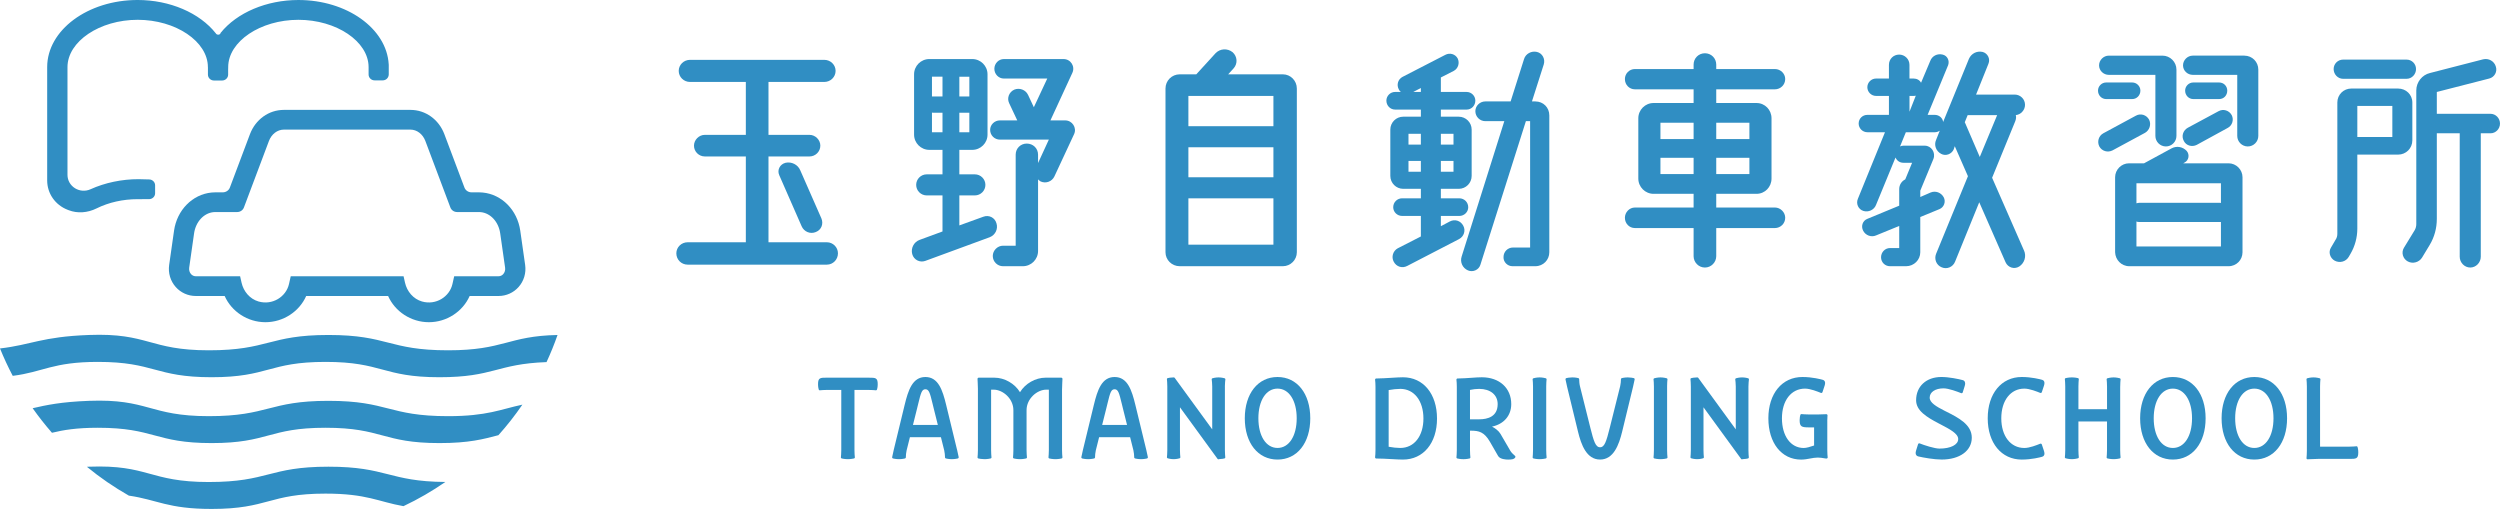
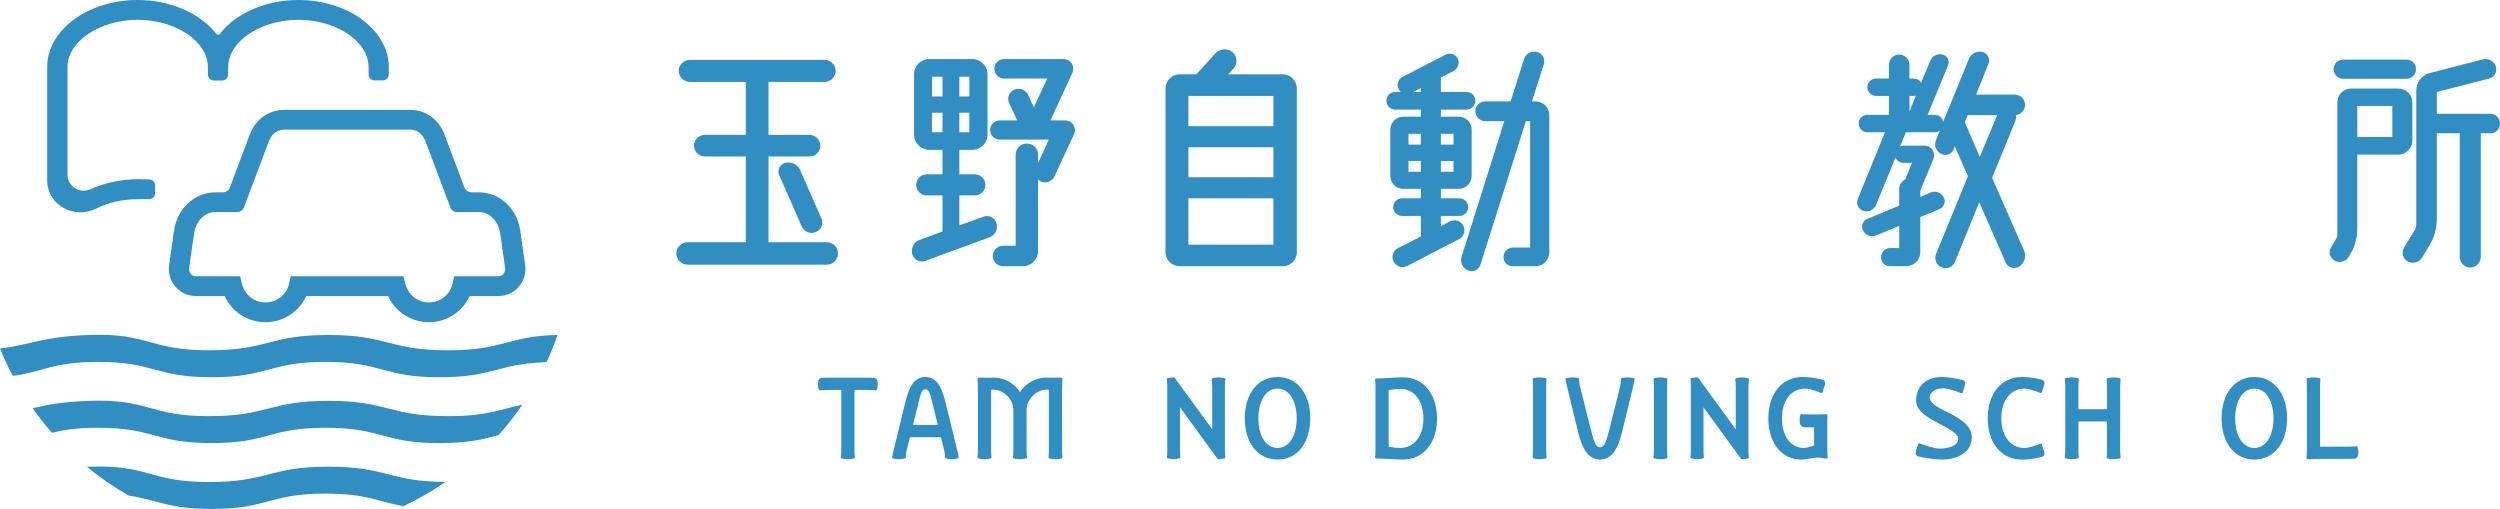
<svg xmlns="http://www.w3.org/2000/svg" id="_レイヤー_2" width="82.649mm" height="16.826mm" viewBox="0 0 234.281 47.695">
  <defs>
    <style>.cls-1{fill:#308ec3;}</style>
  </defs>
  <g id="_レイヤー_1-2">
    <path class="cls-1" d="M77.491,22.703c.567,0,1.036.469,1.036,1.036,0,.592-.469,1.061-1.036,1.061h-13.049c-.592,0-1.061-.469-1.061-1.061,0-.567.469-1.036,1.061-1.036h5.452v-8.042h-3.848c-.543,0-1.011-.444-1.011-1.011,0-.543.469-1.012,1.011-1.012h3.848v-4.958h-5.229c-.592,0-1.061-.469-1.061-1.036s.469-1.036,1.061-1.036h12.58c.592,0,1.061.469,1.061,1.036s-.469,1.036-1.061,1.036h-5.229v4.958h3.848c.543,0,1.011.469,1.011,1.012,0,.567-.469,1.011-1.011,1.011h-3.848v8.042h5.476ZM73.618,15.254c.567-.123,1.159.173,1.381.716l1.973,4.49c.222.517,0,1.085-.518,1.283-.518.222-1.11-.025-1.332-.543l-2.097-4.785c-.222-.494.074-1.036.592-1.16Z" />
    <path class="cls-1" d="M93.381,20.927c.173.543-.123,1.11-.641,1.307l-6.044,2.22c-.493.172-1.061-.099-1.209-.642s.148-1.135.691-1.332l2.146-.789v-3.379h-1.48c-.543,0-.987-.444-.987-.987s.444-.987.987-.987h1.48v-2.294h-1.233c-.789,0-1.431-.641-1.431-1.431v-5.649c0-.789.641-1.431,1.431-1.431h4.021c.789,0,1.431.642,1.431,1.431v5.649c0,.79-.641,1.431-1.431,1.431h-1.209v2.294h1.455c.543,0,.987.444.987.987s-.444.987-.987.987h-1.455v2.812l2.245-.813c.518-.198,1.085.074,1.233.617ZM88.324,7.187h-.987v1.85h.987v-1.85ZM87.337,12.392h.987v-1.825h-.863c-.025,0-.074,0-.124-.024v1.85ZM90.84,9.038v-1.85h-.937v1.85h.937ZM89.902,12.392h.937v-1.825h-.937v1.825ZM99.819,11.282c.666,0,1.11.691.839,1.283l-1.85,3.972c-.222.469-.789.691-1.283.469-.098-.05-.172-.124-.246-.198v6.709c0,.79-.641,1.431-1.431,1.431h-1.85c-.518,0-.962-.419-.962-.962,0-.517.444-.961.962-.961h1.184v-8.535c0-.592.469-1.036,1.036-1.036.592,0,1.061.444,1.061,1.036v.79l1.011-2.196h-4.588c-.494,0-.913-.395-.913-.913,0-.493.419-.888.913-.888h1.628l-.765-1.628c-.222-.469,0-1.036.493-1.258.493-.198,1.061.024,1.283.494l.543,1.159,1.258-2.689h-4.07c-.493,0-.888-.419-.888-.913s.395-.913.888-.913h5.6c.666,0,1.11.691.814,1.307l-2.047,4.44h1.381Z" />
    <path class="cls-1" d="M120.223,6.965c.715,0,1.307.592,1.307,1.332v15.343c0,.715-.592,1.307-1.307,1.307h-9.67c-.74,0-1.332-.592-1.332-1.307v-15.343c0-.74.592-1.332,1.332-1.332h1.554l1.801-1.973c.42-.444,1.11-.494,1.604-.099.444.395.493,1.061.099,1.505l-.518.568h5.131ZM119.335,8.988h-7.968v2.837h7.968v-2.837ZM111.367,13.798v2.812h7.968v-2.812h-7.968ZM111.367,22.925h7.968v-4.341h-7.968v4.341Z" />
    <path class="cls-1" d="M137.124,21.149c.247.444.074,1.011-.395,1.258l-4.859,2.516c-.469.246-1.011.074-1.258-.395-.246-.444-.074-1.012.37-1.258l2.171-1.11v-1.924h-1.752c-.469,0-.839-.37-.839-.814,0-.469.37-.839.839-.839h1.752v-.888h-1.653c-.666,0-1.209-.543-1.209-1.209v-4.342c0-.666.543-1.209,1.209-1.209h1.653v-.666h-2.418c-.444,0-.814-.37-.814-.839,0-.444.37-.814.814-.814h.543c-.099-.074-.148-.148-.197-.246-.222-.42-.074-.938.345-1.16l4.021-2.072c.419-.222.937-.074,1.159.345.197.42.049.938-.37,1.16l-1.209.617v1.357h2.417c.444,0,.814.37.814.814,0,.469-.37.839-.814.839h-2.417v.666h1.677c.666,0,1.209.543,1.209,1.209v4.342c0,.666-.543,1.209-1.209,1.209h-1.677v.888h1.726c.469,0,.839.369.839.839,0,.444-.37.814-.839.814h-1.726v.961l.839-.444c.469-.246,1.011-.074,1.258.395ZM131.993,12.54v1.012h1.159v-1.012h-1.159ZM131.993,16.092h1.159v-1.011h-1.159v1.011ZM132.437,8.618h.715v-.37l-.715.37ZM136.211,12.54h-1.184v1.012h1.184v-1.012ZM136.211,16.092v-1.011h-1.184v1.011h1.184ZM143.883,9.506c.74,0,1.307.567,1.307,1.307v12.827c0,.715-.567,1.307-1.307,1.307h-2.146c-.469,0-.863-.395-.839-.863,0-.494.395-.888.888-.888h1.604v-11.841h-.395l-4.268,13.469c-.148.469-.691.715-1.159.517-.518-.221-.765-.789-.592-1.307l3.996-12.679h-1.776c-.518,0-.937-.419-.937-.937,0-.494.419-.913.937-.913h2.368l1.258-3.972c.148-.494.691-.79,1.209-.666s.789.666.641,1.16l-1.11,3.478h.32Z" />
-     <path class="cls-1" d="M166.334,19.447c.518,0,.962.444.962.962,0,.543-.444.962-.962.962h-5.501v2.639c0,.567-.469,1.061-1.061,1.061s-1.061-.494-1.061-1.061v-2.639h-5.501c-.518,0-.937-.42-.937-.962,0-.518.419-.962.937-.962h5.501v-1.283h-3.75c-.789,0-1.431-.642-1.431-1.431v-5.649c0-.79.641-1.431,1.431-1.431h3.75v-1.283h-5.501c-.518,0-.937-.42-.937-.962,0-.518.419-.938.937-.938h5.501v-.419c0-.592.469-1.061,1.061-1.061s1.061.469,1.061,1.061v.419h5.501c.518,0,.962.42.962.938,0,.543-.444.962-.962.962h-5.501v1.283h3.774c.789,0,1.406.641,1.406,1.431v5.649c0,.789-.617,1.431-1.406,1.431h-3.774v1.283h5.501ZM158.712,11.504h-3.108v1.53h3.108v-1.53ZM155.604,16.314h3.108v-1.529h-3.108v1.529ZM163.941,11.504h-3.108v1.53h3.108v-1.53ZM160.833,16.314h3.108v-1.529h-3.108v1.529Z" />
    <path class="cls-1" d="M189.674,23.468c.246.543.049,1.184-.444,1.505-.469.295-1.061.098-1.283-.395l-2.467-5.624-2.269,5.575c-.197.493-.765.739-1.258.518-.493-.198-.715-.765-.518-1.258l2.985-7.277-1.233-2.812-.098.296c-.198.443-.74.665-1.184.419-.469-.246-.691-.814-.469-1.307l.345-.864c-.148.099-.296.148-.469.148h-2.713c-.024.05-.024.099-.049.124l-.493,1.209c.098-.05.197-.074.32-.074h1.998c.617,0,1.036.641.814,1.233l-1.184,2.861c-.025.05-.025.074-.05.124v.592l.962-.42c.469-.197.987,0,1.233.444.222.42.024.938-.395,1.11l-1.801.74v3.305c0,.715-.592,1.307-1.332,1.307h-1.505c-.469,0-.839-.37-.839-.839s.37-.863.839-.863h.863v-2.072l-2.171.888c-.444.197-.987,0-1.209-.444-.222-.42-.049-.938.395-1.11l2.985-1.233v-1.554c0-.395.222-.74.567-.913l.641-1.554h-.814c-.345,0-.617-.197-.74-.493l-1.826,4.44c-.173.469-.715.715-1.184.567-.469-.148-.715-.666-.518-1.135l2.541-6.241h-1.653c-.444,0-.814-.37-.814-.814,0-.469.37-.813.814-.813h2.023v-1.776h-1.209c-.444,0-.814-.37-.814-.814s.37-.814.814-.814h1.209v-1.283c0-.543.419-.962.962-.962.518,0,.962.42.962.962v1.283h.395c.296,0,.567.148.691.395l.863-2.048c.173-.469.666-.715,1.159-.592.444.099.666.568.518.987l-1.924,4.662h.666c.395,0,.74.271.789.665l2.418-5.92c.222-.494.74-.765,1.283-.642.469.124.74.642.543,1.11l-1.159,2.886h3.626c.518,0,.962.42.962.962,0,.494-.395.913-.863.962.049.172.024.37-.05.567l-2.171,5.304,2.985,6.809ZM179.338,8.988h-.395v1.48l.592-1.505c-.049.024-.123.024-.197.024ZM184.148,11.504l1.381,3.207,1.628-3.922h-2.763l-.271.666q0,.024.025.049Z" />
-     <path class="cls-1" d="M197.374,9.284c-.419,0-.765-.346-.765-.79,0-.419.345-.765.765-.765h2.442c.419,0,.765.346.765.765,0,.444-.345.79-.765.79h-2.442ZM201.395,11.208c.222.444.049.987-.37,1.234l-3.059,1.653c-.444.222-.987.074-1.233-.37-.222-.444-.074-.987.37-1.233l3.059-1.653c.444-.247.987-.074,1.233.369ZM197.621,7.015c-.494,0-.913-.395-.913-.888s.419-.913.913-.913h5.032c.715,0,1.307.592,1.307,1.307v6.216c0,.543-.444.987-.987.987s-.987-.444-.987-.987v-5.723h-4.366ZM208.844,15.303c.715,0,1.307.592,1.307,1.307v7.031c0,.715-.567,1.307-1.307,1.307h-9.3c-.74,0-1.307-.592-1.332-1.307v-7.031c0-.715.592-1.307,1.307-1.307h1.406l2.59-1.406c.469-.246,1.036-.148,1.406.247.296.345.197.887-.197,1.085l-.124.074h4.243ZM200.211,17.178v1.875c.099-.025.198-.05.296-.05h7.474c.049,0,.099,0,.148.024v-1.85h-7.918ZM200.211,23.098h7.918v-2.294h-7.622c-.098,0-.197,0-.296-.05v2.344ZM204.651,13.206c-.247-.444-.074-.987.37-1.233l2.886-1.554c.444-.246.987-.074,1.233.37.222.444.049.987-.395,1.209l-2.886,1.579c-.444.222-.987.074-1.209-.37ZM210.325,5.214c.74,0,1.307.592,1.307,1.307v6.216c0,.543-.444.987-.987.987s-.987-.444-.987-.987v-5.723h-4.169c-.493,0-.913-.395-.913-.888s.419-.913.913-.913h4.835ZM205.539,9.284c-.419,0-.765-.346-.765-.79,0-.419.345-.765.765-.765h2.418c.444,0,.765.346.765.765,0,.444-.321.79-.765.79h-2.418Z" />
    <path class="cls-1" d="M220.343,8.298h4.391c.74,0,1.332.567,1.332,1.307v3.552c0,.74-.592,1.332-1.332,1.332h-3.824v6.931c0,.839-.222,1.653-.641,2.368l-.172.296c-.271.444-.839.592-1.307.345-.444-.246-.617-.813-.345-1.233l.419-.716c.123-.172.173-.37.173-.567v-12.309c0-.74.592-1.307,1.307-1.307ZM226.412,6.472c0,.494-.395.913-.888.913h-5.945c-.493,0-.888-.42-.888-.913s.395-.887.888-.887h5.945c.493,0,.888.395.888.887ZM220.911,12.836h3.281v-2.911h-3.281v2.911ZM234.281,11.578c0,.494-.395.913-.888.913h-.913v11.568c0,.543-.444,1.012-.987,1.012s-.987-.469-.987-1.012v-11.568h-2.146v8.017c0,.864-.222,1.702-.666,2.442l-.715,1.184c-.271.444-.863.617-1.332.37-.469-.246-.641-.839-.37-1.283l1.011-1.653c.098-.172.148-.37.148-.567v-12.531c0-.765.543-1.455,1.283-1.628l4.983-1.283c.518-.123,1.036.173,1.184.666.172.494-.124,1.012-.617,1.135l-4.909,1.258v2.047h5.032c.494,0,.888.42.888.913Z" />
    <path class="cls-1" d="M40.191,30.194c-1.673,0-3.174-.999-3.821-2.457h-7.675c-.647,1.459-2.148,2.457-3.821,2.457s-3.174-.999-3.821-2.457h-2.717c-.711,0-1.39-.305-1.863-.835-.503-.562-.729-1.318-.621-2.073l.458-3.216c.275-1.926,1.72-3.395,3.513-3.571.123-.012.244-.019.366-.019h.694c.294,0,.557-.179.659-.449l1.88-4.997c.521-1.384,1.769-2.279,3.178-2.279h11.864c1.41,0,2.657.895,3.178,2.279l1.88,4.997c.101.269.364.449.659.449h.694c.122,0,.243.007.362.019,1.798.177,3.242,1.645,3.516,3.571l.459,3.216c.108.754-.118,1.51-.621,2.073-.474.531-1.153.835-1.863.835h-2.717c-.647,1.459-2.148,2.457-3.821,2.457ZM27.248,25.887h10.571l.137.608c.183.814.771,1.522,1.591,1.758,1.297.373,2.583-.435,2.854-1.64l.163-.726h4.165c.162,0,.319-.072.432-.2.142-.16.206-.38.174-.605l-.459-3.216c-.154-1.079-.904-1.896-1.826-1.987-.056-.005-.115-.008-.175-.008h-2.038c-.282,0-.534-.172-.631-.43l-2.343-6.229c-.244-.648-.793-1.066-1.398-1.066h-11.864c-.605,0-1.154.419-1.398,1.066l-2.343,6.229c-.097.258-.349.43-.631.43h-2.038c-.06,0-.119.003-.179.008-.917.091-1.669.908-1.823,1.987l-.458,3.216c-.032.226.031.446.173.605.114.127.271.2.433.2h4.165l.137.608c.183.814.771,1.522,1.591,1.758,1.297.373,2.583-.435,2.854-1.64l.163-.726Z" />
    <path class="cls-1" d="M41.99,32.827c-5.605,0-5.605-1.436-11.21-1.436s-5.605,1.436-11.21,1.436-5.637-1.646-11.239-1.436c-4.452.167-5.353.917-8.331,1.263.356.879.754,1.735,1.193,2.567,2.847-.354,3.736-1.307,7.967-1.307,5.335,0,5.335,1.436,10.671,1.436s5.336-1.436,10.671-1.436,5.336,1.436,10.673,1.436c5.116,0,5.331-1.243,10.041-1.417.384-.826.728-1.674,1.031-2.541-4.664.091-4.995,1.435-10.258,1.435Z" />
    <path class="cls-1" d="M30.78,37.563c-5.605,0-5.605,1.436-11.21,1.436s-5.637-1.646-11.239-1.436c-2.594.097-3.979.393-5.272.691.564.799,1.168,1.567,1.811,2.302,1.059-.26,2.306-.47,4.292-.47,5.335,0,5.335,1.436,10.671,1.436s5.336-1.436,10.671-1.436,5.336,1.436,10.673,1.436c2.802,0,4.13-.374,5.532-.74.808-.903,1.558-1.858,2.244-2.862-2.015.427-3.291,1.079-6.961,1.079-5.605,0-5.605-1.436-11.21-1.436Z" />
    <path class="cls-1" d="M19.57,45.171c-5.606,0-5.637-1.646-11.239-1.436-.066.003-.122.007-.187.009,1.226,1.01,2.543,1.911,3.931,2.702,2.685.389,3.626,1.247,7.756,1.247,5.336,0,5.336-1.436,10.671-1.436,3.892,0,4.952.762,7.307,1.176,1.375-.65,2.686-1.41,3.927-2.267-5.341-.045-5.441-1.432-10.956-1.432-5.605,0-5.605,1.436-11.21,1.436Z" />
    <path class="cls-1" d="M36.431,6.083s-.004-.059-.005-.067c-.196-3.34-3.911-6.016-8.463-6.016-2.977,0-5.758,1.179-7.289,3.082-.004.017-.009.033-.016.049-.069.162-.354.154-.431-.003-1.523-1.931-4.326-3.129-7.326-3.129C8.226,0,4.421,2.822,4.421,6.29v10.616c0,1.225.755,2.307,1.923,2.756l.105.04c.809.311,1.756.248,2.601-.172,1.14-.566,2.473-.865,3.853-.865.011,0,.107,0,.153,0l.915-.003c.312,0,.565-.246.565-.551v-.745c0-.304-.253-.551-.565-.551,0,0-.862-.022-.986-.024-1.553-.005-3.161.334-4.499.943-.472.214-1.017.179-1.456-.093-.442-.274-.706-.744-.706-1.256V6.29c0-2.404,3.013-4.435,6.579-4.435s6.579,2.031,6.579,4.435c0,.01.004.018.004.028v.676c0,.304.253.551.565.551h.764c.312,0,.565-.247.565-.551v-.553c0-.015.005-.029.005-.044v-.106c0-2.404,3.013-4.435,6.579-4.435s6.568,2.024,6.578,4.422v.704c0,.304.253.55.564.55h.761c.312,0,.553-.242.564-.55,0-.07.003-.83,0-.9Z" />
    <path class="cls-1" d="M119.721,35.33c-1.835,0-3.068,1.555-3.068,3.869s1.233,3.868,3.068,3.868,3.068-1.554,3.068-3.868-1.233-3.869-3.068-3.869ZM121.517,39.198c0,1.663-.722,2.78-1.796,2.78s-1.795-1.117-1.795-2.78.722-2.781,1.795-2.781,1.796,1.117,1.796,2.781Z" />
    <path class="cls-1" d="M89.688,42.152l-1.022-4.211c-.334-1.376-.734-2.611-1.944-2.611s-1.61,1.235-1.944,2.611l-1.021,4.211c-.059.24-.149.681-.149.681-.012.057.021.113.077.131.045.014.301.066.563.066s.521-.053.564-.067c.047-.015.079-.058.079-.107v-.05c0-.109.021-.406.071-.6l.308-1.232h2.908l.308,1.232c.047.189.071.487.071.6v.05c0,.049.032.093.079.107.043.014.303.067.564.067.262,0,.518-.053.563-.066.055-.018.088-.074.077-.131,0,0-.091-.441-.149-.681ZM86.09,39.824h0s-.535,0-.535,0l.227-.907h0l.151-.602c.046-.183.087-.353.124-.508.244-1.009.337-1.328.664-1.328.329,0,.423.321.668,1.336.037.153.077.319.122.499l.377,1.51h-1.798Z" />
    <path class="cls-1" d="M99.529,36.428c0-.24.037-.911.037-.917.002-.031-.009-.062-.031-.084-.021-.023-.051-.035-.082-.035h-1.466c-.954,0-1.911.551-2.401,1.362-.49-.811-1.448-1.362-2.401-1.362h-1.466c-.031,0-.061.012-.082.035-.021.022-.033.053-.031.084,0,.007.037.677.037.917v5.75c0,.237-.023.599-.032.642-.01.029-.007.06.007.087.014.027.038.047.067.056.052.016.324.066.575.066.256,0,.526-.05.577-.067.029-.009.054-.026.067-.053.014-.027.017-.055.008-.084-.01-.049-.033-.41-.033-.648v-5.662h.244c.853,0,1.844.838,1.844,1.919v3.743c0,.239-.023.6-.031.642-.01.029-.007.06.006.087.014.027.038.047.066.056.051.017.321.067.577.067.254,0,.524-.05.575-.067.059-.019.094-.076.075-.135-.009-.044-.033-.407-.033-.65v-3.743c0-1.08.992-1.919,1.845-1.919h.244v5.662c0,.238-.023.599-.031.642-.01.029-.007.06.007.087.013.027.037.047.066.057.051.016.322.066.576.066.252,0,.524-.05.576-.066.029-.009.054-.026.068-.053.014-.027.017-.055.008-.084-.011-.049-.034-.411-.034-.648v-5.75Z" />
-     <path class="cls-1" d="M107.419,42.152l-1.022-4.211c-.334-1.376-.734-2.611-1.944-2.611s-1.61,1.235-1.944,2.611l-1.022,4.211c-.059.24-.149.681-.149.681-.012.057.021.113.077.131.045.014.301.066.563.066s.521-.053.564-.067c.047-.015.079-.058.079-.107v-.05c0-.109.021-.406.071-.6l.308-1.232h2.908l.308,1.232c.047.189.071.487.071.6v.05c0,.049.032.093.078.107.043.014.303.067.564.067.262,0,.518-.053.563-.066.055-.018.088-.074.077-.131,0,0-.091-.441-.149-.681ZM103.862,39.824h0s-.577,0-.577,0l.037-.148.341-1.361c.046-.183.087-.353.124-.508.244-1.009.337-1.328.664-1.328.329,0,.423.321.668,1.336.037.153.077.319.122.499l.377,1.51h-1.757Z" />
    <path class="cls-1" d="M114.786,36.219c0-.237.034-.588.043-.628.02-.059-.012-.123-.071-.144-.037-.012-.296-.08-.566-.08-.268,0-.528.067-.565.08-.029.01-.053.027-.066.054-.013.027-.016.055-.006.083.011.046.045.397.045.634v4.017l-3.514-4.823c-.021-.029-.055-.046-.092-.046-.253,0-.51.049-.565.067-.029.01-.053.026-.066.054-.013.027-.016.054-.006.083.01.049.033.41.033.648v5.959c0,.251-.024.592-.031.629-.02.059.012.123.071.143.047.016.293.08.553.08.258,0,.507-.064.554-.08.059-.02.093-.077.073-.137-.009-.043-.034-.391-.034-.636v-4.01l3.526,4.839c.019.026.048.037.079.037.016,0,.032-.003.048-.008.006-.002.012-.005.017-.008.226-.007.449-.049.5-.066.059-.019.093-.076.075-.135-.008-.044-.033-.407-.033-.65v-5.959Z" />
    <path class="cls-1" d="M131.474,35.355c-.277,0-.673.024-1.092.05-.457.028-.929.057-1.325.061h-.082c-.033,0-.065.015-.086.04-.022.026-.031.059-.025.092.019.112.036.413.036.646v5.935c0,.228-.018.554-.036.658-.005.033.004.066.025.092.022.026.053.04.087.04h.03c.411,0,.909.028,1.391.054.412.023.802.044,1.078.044,1.909,0,3.191-1.545,3.191-3.844,0-2.314-1.283-3.868-3.191-3.868ZM131.228,41.979c-.301,0-.725-.042-1.094-.113v-5.312c.356-.068.775-.112,1.094-.112,1.295,0,2.165,1.118,2.165,2.78,0,1.648-.87,2.756-2.165,2.756Z" />
-     <path class="cls-1" d="M141.937,42.684c-.088-.078-.295-.26-.388-.419l-.933-1.603c-.173-.295-.508-.541-.796-.683,1.108-.235,1.803-1.03,1.803-2.11,0-1.504-1.109-2.514-2.76-2.514-.278,0-.623.024-.989.05-.397.028-.807.057-1.194.061h-.082c-.033,0-.065.014-.086.04-.021.025-.031.059-.025.091.018.111.035.419.035.647v5.935c0,.25-.024.605-.031.643-.009.029-.007.059.007.086.014.027.037.047.066.056.051.017.321.067.576.067s.525-.05.576-.067c.029-.009.053-.026.067-.053.014-.027.017-.054.008-.083-.009-.044-.033-.399-.033-.649v-1.82h.132c.672.012,1.19.093,1.739,1.046l.762,1.325c.181.314.753.338.924.338.25,0,.561,0,.685-.203.027-.044.021-.101-.016-.138-.007-.007-.023-.021-.045-.041ZM138.616,39.295h-.86v-2.755c.287-.064.583-.097.86-.097,1.053,0,1.734.56,1.734,1.426,0,1.179-.943,1.426-1.734,1.426Z" />
    <path class="cls-1" d="M144.899,36.219c0-.239.022-.587.031-.628.02-.059-.012-.123-.071-.144-.05-.017-.321-.08-.579-.08s-.528.063-.577.08c-.058.02-.091.077-.073.135.009.044.033.393.033.637v5.959c0,.243-.025.606-.032.644-.018.059.015.122.074.141.051.017.321.067.575.067.256,0,.526-.05.577-.067.029-.009.054-.026.067-.053.014-.027.017-.055.008-.084-.01-.049-.033-.41-.033-.648v-5.959Z" />
    <path class="cls-1" d="M153.108,35.434c-.056-.019-.314-.067-.565-.067-.258,0-.519.051-.566.067-.046.016-.076.059-.076.107v.049c0,.109-.021.406-.071.601l-.972,3.89c-.326,1.304-.499,1.836-.912,1.836s-.587-.532-.913-1.836l-.972-3.891c-.054-.213-.071-.497-.071-.601v-.049c0-.048-.031-.091-.076-.107-.048-.016-.309-.067-.566-.067-.251,0-.509.049-.565.067-.054.018-.087.074-.075.13,0,0,.087.426.149.681l1.022,4.211c.295,1.215.797,2.61,2.068,2.61s1.772-1.395,2.067-2.61l1.022-4.211c.059-.244.149-.681.149-.681.012-.056-.02-.112-.075-.13Z" />
    <path class="cls-1" d="M156.227,36.219c0-.239.022-.587.031-.628.02-.059-.012-.123-.07-.144-.05-.017-.321-.08-.578-.08s-.528.063-.578.08c-.058.02-.092.077-.073.135.009.044.033.393.033.637v5.959c0,.243-.025.606-.032.644-.018.059.015.122.074.141.051.017.321.067.576.067s.525-.05.576-.067c.029-.009.054-.026.067-.053.014-.027.017-.055.008-.084-.01-.049-.033-.41-.033-.648v-5.959Z" />
    <path class="cls-1" d="M163.892,35.591c.02-.059-.012-.123-.071-.144-.037-.012-.296-.08-.566-.08s-.526.066-.565.08c-.055.018-.086.081-.073.138.011.047.046.398.046.634v4.017l-3.514-4.823c-.021-.029-.055-.046-.092-.046-.252,0-.51.049-.565.067-.029.009-.053.026-.066.053-.013.027-.017.055-.007.083.01.049.033.411.033.648v5.959c0,.245-.025.592-.032.629-.02.06.012.123.071.143.047.016.295.08.553.08.261,0,.503-.063.553-.08.029-.009.053-.026.066-.053.013-.027.016-.055.007-.083-.009-.043-.033-.391-.033-.636v-4.01l3.527,4.84c.019.026.048.037.078.037.016,0,.032-.003.048-.008.006-.002.012-.005.017-.008.227-.007.449-.049.5-.066.059-.019.093-.076.075-.135-.009-.044-.033-.407-.033-.65v-5.959c0-.237.034-.588.043-.628Z" />
    <path class="cls-1" d="M171.237,39.444c0-.174.012-.341.019-.435.003-.041.005-.07.005-.082,0-.063-.05-.113-.113-.113-.011,0-.056.002-.121.005-.162.007-.453.02-.629.02h-.899c-.248,0-.604-.024-.642-.031-.06-.017-.121.013-.141.071-.025.074-.067.26-.067.492,0,.599.171.679.851.679h.503v1.699c-.352.124-.721.232-.97.232-1.222,0-2.043-1.118-2.043-2.783s.87-2.781,2.166-2.781c.493,0,1.186.281,1.482.401.029.012.062.011.09-.002.029-.013.05-.037.06-.067l.201-.605c.023-.078.047-.167.047-.253,0-.155-.081-.261-.226-.3-.154-.044-.968-.262-1.9-.262-1.909,0-3.192,1.555-3.192,3.869s1.233,3.871,3.068,3.871c.304,0,.576-.051.84-.1.246-.046.479-.09.723-.09.235,0,.456.04.602.066.082.015.143.025.175.025h.037c.036,0,.071-.014.093-.043.021-.029.028-.064.017-.099-.01-.049-.033-.41-.033-.648v-2.734Z" />
    <path class="cls-1" d="M182.411,38.585l-.182-.093c-.762-.389-1.393-.75-1.393-1.227,0-.522.524-.872,1.303-.872.477,0,1.308.314,1.643.449.03.012.063.01.091-.003.028-.013.05-.038.059-.069l.188-.603c.026-.089.039-.165.039-.233,0-.221-.142-.291-.226-.313-.411-.109-1.295-.293-2.003-.293-1.416,0-2.367.877-2.367,2.182,0,.972.985,1.572,2.083,2.15l.218.114c.846.442,1.644.86,1.644,1.368,0,.536-.706.896-1.758.896-.455,0-1.446-.322-1.852-.486-.029-.012-.062-.011-.091.003-.029.013-.05.038-.06.068l-.188.602c-.026.087-.039.166-.039.233,0,.157.088.273.239.312.478.114,1.498.294,2.2.294,1.688,0,2.822-.823,2.822-2.047,0-1.234-1.259-1.872-2.369-2.435Z" />
    <path class="cls-1" d="M189.711,36.418c.493,0,1.186.281,1.483.401.029.012.063.011.09-.002.029-.013.05-.037.06-.067l.201-.606c.024-.082.046-.169.046-.253,0-.155-.081-.261-.226-.3-.154-.044-.968-.262-1.9-.262-1.909,0-3.191,1.555-3.191,3.869s1.282,3.87,3.191,3.87c.938,0,1.748-.218,1.898-.261.147-.039.228-.145.228-.299,0-.083-.023-.17-.048-.257l-.2-.601c-.01-.029-.031-.053-.06-.067-.027-.013-.06-.013-.09-.002-.322.13-.993.4-1.483.4-1.295,0-2.165-1.118-2.165-2.782s.87-2.781,2.165-2.781Z" />
    <path class="cls-1" d="M198.69,36.219c0-.239.022-.587.031-.628.02-.059-.012-.123-.071-.144-.05-.017-.321-.08-.578-.08s-.528.063-.578.08c-.059.021-.092.077-.072.137.01.049.033.397.033.636v2.128h-2.364s-.317,0-.317,0v-2.129c0-.237.023-.599.032-.641.009-.029.008-.06-.006-.087-.013-.027-.037-.048-.066-.057-.047-.016-.319-.067-.577-.067s-.531.052-.578.067c-.029.009-.053.026-.066.053-.013.027-.017.055-.007.083.01.049.033.411.033.648v5.959c0,.245-.025.592-.032.629-.02.06.012.123.071.143.053.018.32.08.578.08s.525-.062.577-.08c.059-.02.093-.077.073-.137-.009-.043-.033-.391-.033-.636v-2.683h2.68v2.683c0,.239-.023.6-.031.642-.01.029-.007.06.006.087.014.027.038.047.066.056.051.017.321.067.576.067s.525-.05.576-.067c.029-.009.054-.026.067-.053.014-.027.017-.055.008-.084-.01-.049-.033-.41-.033-.648v-5.959Z" />
-     <path class="cls-1" d="M203.625,35.33c-1.835,0-3.068,1.555-3.068,3.869s1.233,3.868,3.068,3.868,3.068-1.554,3.068-3.868-1.233-3.869-3.068-3.869ZM203.625,41.979c-1.074,0-1.795-1.118-1.795-2.78s.722-2.781,1.795-2.781,1.796,1.117,1.796,2.781-.722,2.78-1.796,2.78Z" />
    <path class="cls-1" d="M211.259,35.33c-1.835,0-3.068,1.555-3.068,3.869s1.233,3.868,3.068,3.868,3.068-1.554,3.068-3.868-1.233-3.869-3.068-3.869ZM211.259,41.979c-1.074,0-1.796-1.118-1.796-2.78s.722-2.781,1.796-2.781,1.795,1.117,1.795,2.781-.722,2.78-1.795,2.78Z" />
    <path class="cls-1" d="M220.934,41.896c-.02-.058-.079-.092-.135-.073-.044.009-.407.033-.65.033h-2.659c-.023,0-.047,0-.071,0v-5.638c0-.239.022-.587.031-.628.02-.059-.012-.123-.071-.144-.05-.017-.321-.08-.578-.08s-.528.063-.578.08c-.058.02-.092.077-.073.135.009.044.033.393.033.637v6.033c0,.248-.024.604-.031.642-.013.041-.008.086.022.116.022.022.049.034.077.034.01,0,.021-.002.032-.005.062-.01.688-.034.936-.034h2.93c.655,0,.852,0,.852-.618,0-.285-.061-.471-.067-.492Z" />
    <path class="cls-1" d="M81.402,35.391h-3.89c-.654,0-.852,0-.852.618,0,.271.055.456.066.49.009.029.026.054.053.067.026.013.054.016.083.007.049-.01.41-.033.648-.033h1.328v5.637c0,.25-.025.605-.032.643-.009.029-.007.06.007.087.014.026.038.046.066.056.051.016.322.066.576.066s.524-.05.576-.066c.029-.009.054-.026.068-.053.014-.027.017-.055.008-.084-.01-.049-.033-.41-.033-.648v-5.637h1.327c.238,0,.599.023.641.031.028.009.059.007.087-.006.027-.013.047-.037.057-.065.007-.02.067-.208.067-.491,0-.618-.197-.618-.852-.618Z" />
  </g>
</svg>